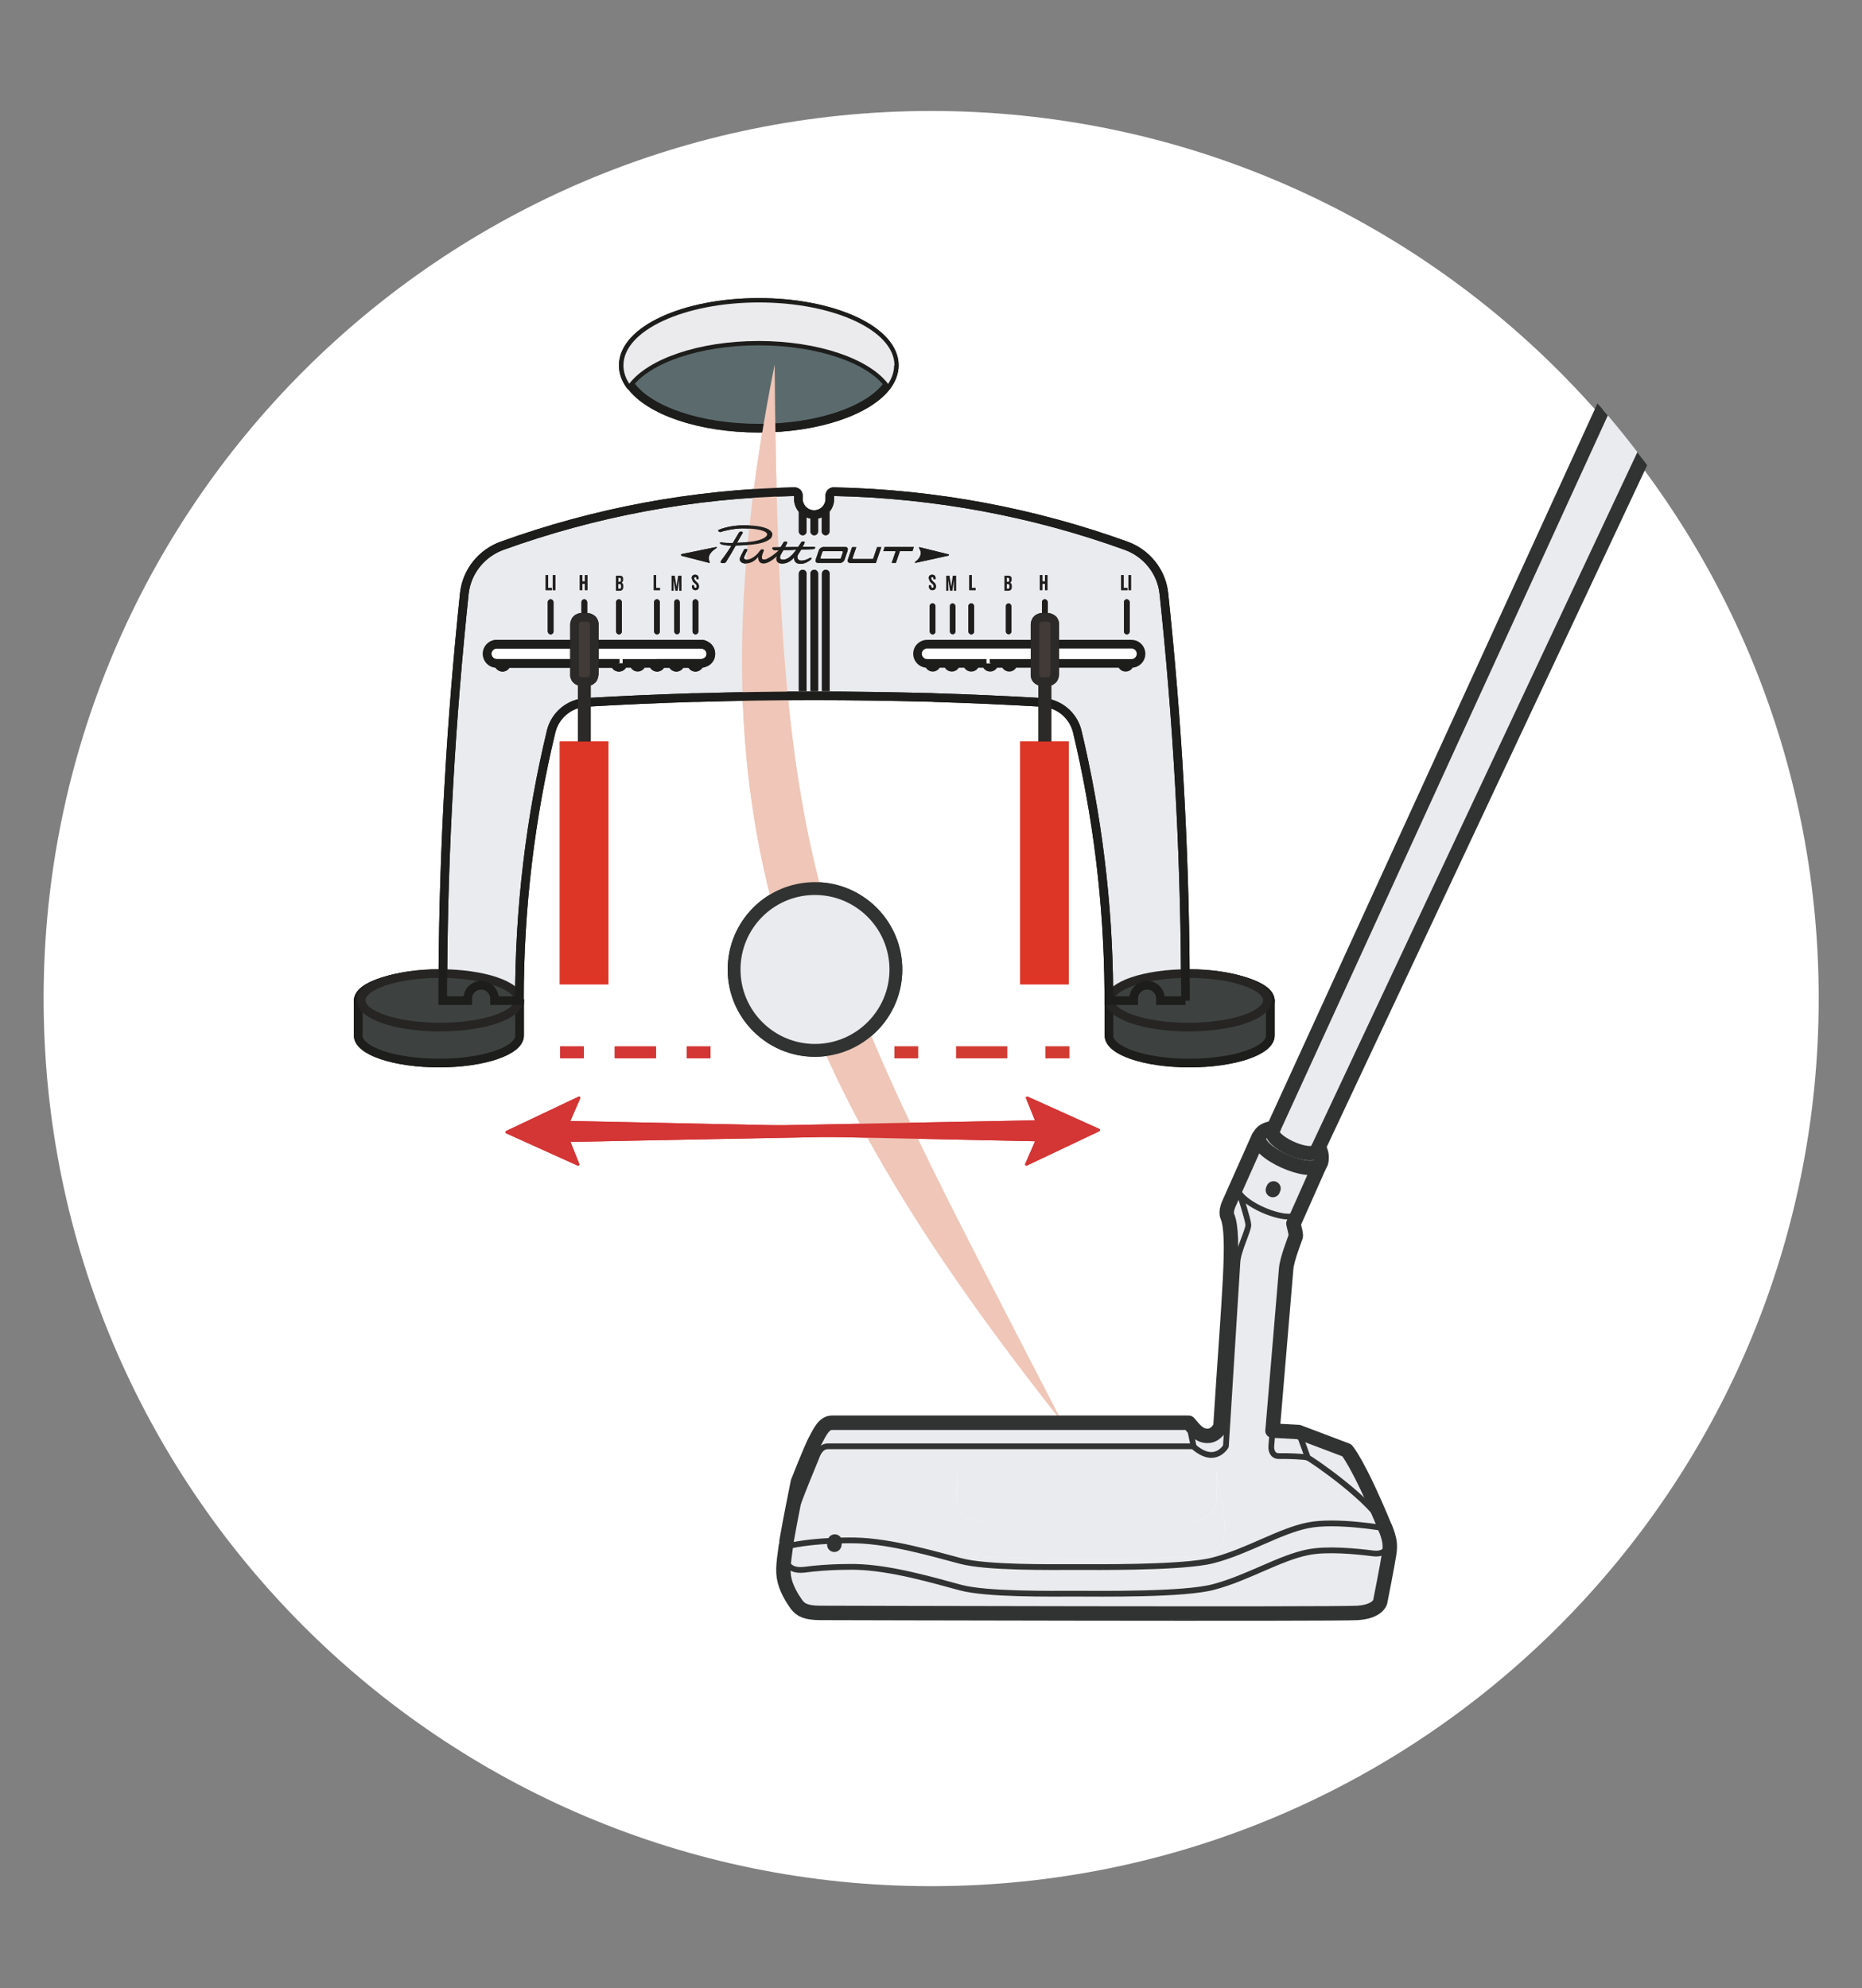
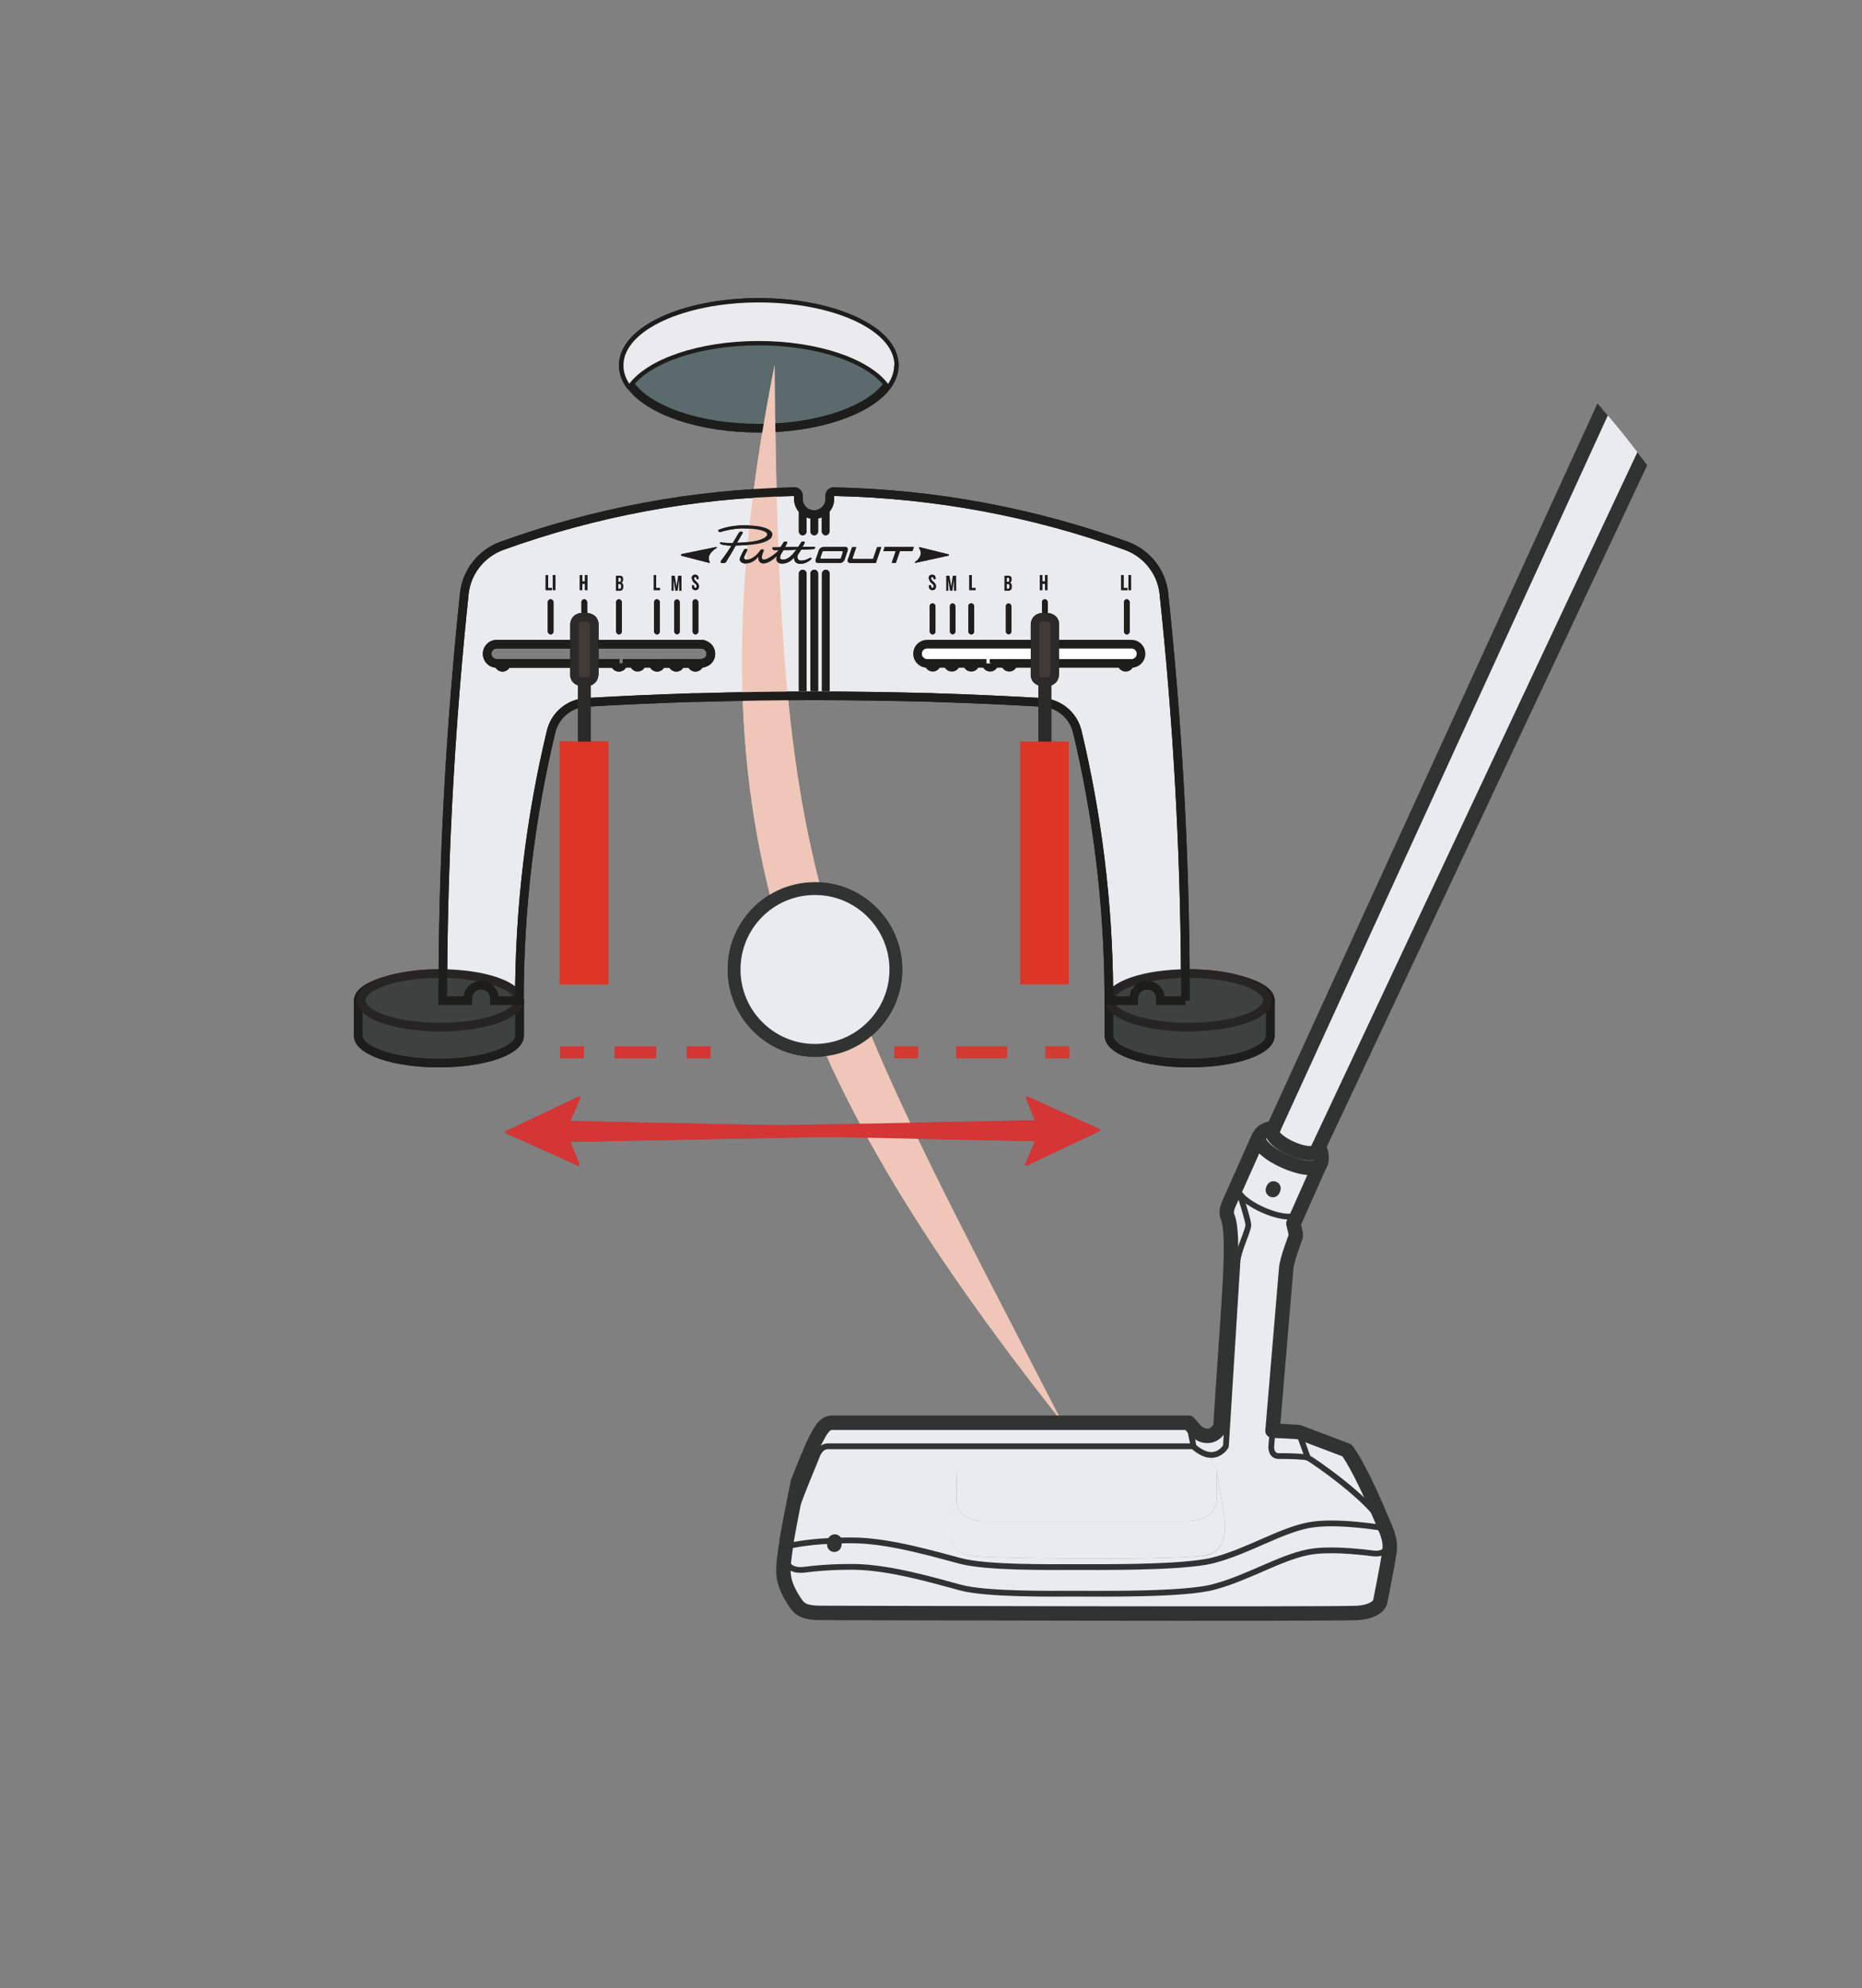
<svg xmlns="http://www.w3.org/2000/svg" viewBox="0 0 116.12 123.97" data-name="Layer 1" id="a">
  <rect x="0" y="0" width="116.12" height="123.97" fill="#808080" stroke="none" />
  <defs>
    <clipPath id="n">
      <path fill="none" d="M113.4,61.7c0,30.57-24.78,55.35-55.35,55.35-30.57,0-55.35-24.78-55.35-55.35S27.49,6.35,58.05,6.35c30.57,0,55.35,24.78,55.35,55.35" />
    </clipPath>
  </defs>
-   <path fill="#fff" d="M113.42,62.27c0,30.57-24.78,55.35-55.35,55.35-30.57,0-55.35-24.78-55.35-55.35S27.5,6.92,58.07,6.92c30.57,0,55.35,24.78,55.35,55.35" />
  <path fill="none" d="M113.42,62.27c0,30.57-24.78,55.35-55.35,55.35-30.57,0-55.35-24.78-55.35-55.35S27.5,6.92,58.07,6.92c30.57,0,55.35,24.78,55.35,55.35Z" />
  <path fill="#5b6b6d" d="M55.3,24.05c-1.14,1.54-4.28,2.65-7.99,2.65-3.71,0-6.86-1.11-7.99-2.66,1.14-1.54,4.29-2.65,7.99-2.65,3.71,0,6.85,1.11,7.99,2.65" />
  <path stroke-width=".54" stroke-linejoin="round" stroke-linecap="round" stroke="#1d1d1b" fill="none" d="M39.32,24.05c-.3-.4-.45-.82-.45-1.27,0-2.17,3.78-3.92,8.45-3.92,4.67,0,8.45,1.75,8.45,3.92,0,.44-.16.87-.45,1.27-1.14,1.54-4.28,2.65-7.99,2.65-3.71,0-6.86-1.11-7.99-2.66Z" />
  <path fill="#efc6b7" d="M66.21,88.64c-17.46-22.1-23.53-37.75-17.9-65.91.24,33.52,2.9,36.79,17.9,65.91h0Z" />
  <ellipse fill="#303331" ry="1.67" rx="4.92" cy="62.38" cx="27.44" />
-   <path stroke-width=".54" stroke-linejoin="round" stroke-linecap="round" stroke="#1d1d1b" fill="none" d="M32.4,62.39c0,.91-2.25,1.64-5.02,1.64s-5.04-.73-5.04-1.64,2.26-1.63,5.04-1.63" />
  <path fill="#3d4240" d="M22.51,64.65c0,.92,2.2,1.67,4.92,1.67,2.72,0,4.92-.75,4.92-1.67,0-1.85-.17-3.94-4.92-3.94-5.12,0-4.92,1.67-4.92,3.94Z" />
  <path stroke-width=".54" stroke-linejoin="round" stroke-linecap="round" stroke="#1d1d1b" fill="none" d="M22.34,62.39v2.19c0,.95,2.26,1.71,5.04,1.71s5.02-.76,5.02-1.71v-2.19" />
  <ellipse stroke-width=".54" stroke-miterlimit="10" stroke="#262524" fill="#3d4240" ry="1.67" rx="4.92" cy="62.38" cx="27.44" />
  <ellipse fill="#303331" ry="1.67" rx="4.92" cy="62.38" cx="74.12" />
  <path stroke-width=".54" stroke-linejoin="round" stroke-linecap="round" stroke="#1d1d1b" fill="none" d="M69.16,62.39c0,.91,2.25,1.64,5.02,1.64,2.78,0,5.04-.73,5.04-1.64,0-.9-2.26-1.63-5.04-1.63" />
  <polyline stroke-width=".54" stroke-linejoin="round" stroke-linecap="round" stroke="#1d1d1b" fill="none" points="73.88 62.58 73.95 62.58 74.06 62.98 69.28 62.98" />
  <path fill="#3d4240" d="M79.04,64.65c0,.92-2.2,1.67-4.92,1.67-2.72,0-4.92-.75-4.92-1.67,0-1.85.17-3.94,4.92-3.94,5.12,0,4.92,1.67,4.92,3.94Z" />
  <path stroke-width=".54" stroke-linejoin="round" stroke-linecap="round" stroke="#1d1d1b" fill="none" d="M79.22,62.39v2.19c0,.95-2.26,1.71-5.04,1.71-2.78,0-5.02-.76-5.02-1.71v-2.19" />
  <ellipse stroke-width=".54" stroke-miterlimit="10" stroke="#262524" fill="#3d4240" ry="1.67" rx="4.92" cy="62.38" cx="74.12" />
  <path stroke-width=".54" stroke-miterlimit="10" stroke="#1d1d1b" fill="#eaebee" d="M73.93,62.4c0-.55,0-1.09-.01-1.64,0-.02,0-.04,0-.05-.05-8.01-.51-15.93-1.34-23.73-.16-1.37-1.1-2.5-2.36-2.95-5.7-2.06-11.84-3.24-18.23-3.37-.13,0-.24.1-.24.24v.21c0,.54-.44.98-.98.98s-.98-.44-.98-.98v-.21c0-.13-.11-.24-.24-.24-6.39.13-12.52,1.31-18.23,3.37-1.26.45-2.2,1.58-2.36,2.95-.82,7.8-1.29,15.72-1.34,23.73h0c-.01.56-.01,1.12-.01,1.69h1.56s0-.12,0-.12c0-.46.37-.84.83-.84s.84.38.84.84v.12s1.55,0,1.55,0c0-5.8.69-11.44,1.99-16.83.26-.98,1.12-1.71,2.17-1.77,2.22-.13,4.45-.23,6.69-.3.09,0,.18,0,.26,0,2.42-.07,4.84-.11,7.27-.11,2.41,0,4.81.04,7.21.1.09,0,.18,0,.26.01,2.26.07,4.51.17,6.76.3,1.04.06,1.91.79,2.17,1.77,1.25,5.22,1.94,10.68,1.98,16.28,0,.18,0,.37,0,.55h1.55s0-.12,0-.12c0-.46.37-.84.84-.84s.83.38.83.84v.12s1.56,0,1.56,0ZM38.84,41.37c0,.13-.1.24-.24.24s-.24-.11-.24-.24h-1.67c0,.13-.11.24-.24.24s-.24-.11-.24-.24h-4.63c0,.13-.11.24-.24.24s-.24-.11-.24-.24h-.12c-.33,0-.6-.27-.6-.6,0-.33.27-.6.6-.6h12.75c.09,0,.18.02.26.07.2.09.34.29.34.53s-.13.44-.34.53c-.08.04-.17.07-.26.07h-.12c0,.13-.11.24-.24.24s-.24-.11-.24-.24h-.71c0,.13-.11.24-.24.24s-.24-.11-.24-.24h-.72c0,.13-.11.24-.24.24s-.24-.11-.24-.24" />
  <path fill="#1f1e1d" d="M50.54,33.14c0,.13.11.24.24.24s.24-.11.24-.24h0v-.91s-.11.02-.24.02h0c-.13,0-.24-.02-.24-.02,0,0,0,.91,0,.91Z" />
  <path fill="#1f1e1d" d="M51.73,33.14c0,.13-.11.24-.24.24s-.24-.11-.24-.24h0s0-.98,0-.98c0,0,.11-.03.25-.15h0c.14-.12.23-.26.23-.26v1.39h0Z" />
  <path fill="#1f1e1d" d="M49.82,33.14c0,.13.11.24.24.24s.24-.11.24-.24h0s0-.98,0-.98c0,0-.11-.03-.25-.15h0c-.14-.12-.23-.26-.23-.26v1.39s0,0,0,0Z" />
  <path fill="#1f1e1d" d="M49.82,43.1v-7.33h0c0-.13.11-.24.24-.24s.24.11.24.24h0v7.32h-.48Z" />
  <path fill="#1f1e1d" d="M50.54,43.1v-7.33h0c0-.13.11-.24.24-.24s.24.11.24.24h0v7.32h-.48Z" />
  <path fill="#1f1e1d" d="M51.26,43.1v-7.33h0c0-.13.11-.24.24-.24s.24.11.24.24h0v7.32h-.48Z" />
  <g>
    <g>
      <path fill="#1f1e1d" d="M52.86,34.17s-.04-.03-.06-.04c-.02-.01-.05-.02-.07-.02h-1.37s-.05,0-.09.02c-.03,0-.06.02-.09.04-.02.02-.05.04-.07.07-.02.03-.04.06-.05.1l-.18.53s-.02.07-.02.1c0,.03.01.06.02.07.02.02.04.04.06.05.02,0,.05.01.08.01h1.36s.05,0,.09-.01c.03-.01.06-.02.09-.05.02-.02.05-.04.07-.07.02-.02.04-.06.05-.1l.18-.53s.01-.07.01-.1c0-.02-.01-.05-.02-.07ZM52.57,34.43l-.12.35s-.01.04-.03.05c-.01.01-.02.01-.04.01h-1.2s-.02,0-.02-.01c0-.01,0-.03,0-.05l.12-.35s.01-.03.02-.04.02-.02.04-.02h1.19s.02,0,.03.02,0,.02,0,.04Z" />
      <path fill="#1f1e1d" d="M54.45,34.85l.25-.73h.26l-.34.99h-1.59s-.05,0-.08-.02c-.02-.01-.04-.03-.06-.04-.01-.02-.02-.04-.03-.07,0-.03,0-.06.02-.1l.26-.76h.26l-.23.67s0,.03,0,.05c0,.01.01.02.02.02h1.24Z" />
      <polygon fill="#1f1e1d" points="55.17 34.11 56.99 34.11 56.9 34.37 56.12 34.37 55.87 35.1 55.61 35.1 55.86 34.37 55.09 34.37 55.17 34.11" />
    </g>
    <g>
      <path fill="#1f1e1d" d="M48.11,33.5c.05-.08.07-.16.05-.24-.07-.24-.54-.5-1.67-.5-.06,0-.12,0-.19,0-.51.01-1.01.1-1.43.26-.03.01-.08.03-.08.06,0,0,0,.03.02.05,0,0,.02.02.04.03.02,0,.03.02.06.02.02,0,.04,0,.07-.02.15-.05.74-.2,1.31-.21,1.02,0,1.51.17,1.55.35,0,.03,0,.07-.03.11-.11.16-.47.3-.91.36-.44.06-.81.08-.94.08.11-.2.33-.57.35-.6.02-.03.01-.06,0-.07-.01-.02-.04-.03-.07-.03-.04,0-.04,0-.06,0h0s-.07.02-.1.07c-.05.09-.26.44-.35.59-.01.02-.02.03-.03.05-.04,0-.09,0-.15,0-.09,0-.4,0-.59-.04h0s-.02,0-.03,0c-.02,0-.02,0-.03.01,0,0,0,.01,0,.03,0,.02,0,.03.02.04.02.02.05.04.08.05.2.06.51.08.62.08-.21.32-.34.53-.64.92-.01.02-.05.08-.03.12,0,.02.02.03.06.04.04,0,.07,0,.1,0,.01,0,.03,0,.04,0,.08,0,.13-.06.16-.12.08-.14.16-.27.22-.36.09-.16.15-.26.21-.36.04-.07.12-.21.14-.25h0c.19,0,.76-.03,1.03-.06.87-.09,1.14-.35,1.22-.46Z" />
      <path fill="#1f1e1d" d="M50.82,34.11s-.03-.01-.05-.01h-.72s.06-.11.09-.16h0c.03-.06.05-.11.04-.14,0-.01-.01-.02-.04-.03-.03,0-.05,0-.09,0-.05,0-.07.02-.09.05h0s-.04.08-.07.12c-.04.06-.09.13-.12.17h-.21c-.2,0-.48.01-.61.01.03-.04.07-.12.13-.24h0s.02-.05.01-.07-.04-.03-.07-.04h-.07s-.07.02-.09.06c-.09.15-.1.17-.18.29h-.42c-.05,0-.09.01-.1.04,0,0-.01.02,0,.05.01.02.03.05.05.07.02.02.05.04.12.04h.23c-.19.18-.49.43-.79.55-.02,0-.07.02-.12.02-.05,0-.09-.01-.12-.05-.03-.05-.04-.17.09-.46.01-.03.03-.06.01-.09,0-.02-.02-.02-.05-.03s-.04,0-.08,0c-.04,0-.06.02-.1.07-.34.49-.72.57-.84.57-.14,0-.19-.09-.14-.2.05-.13.15-.31.18-.38.02-.04.01-.06,0-.07,0-.01-.02-.02-.06-.02,0,0-.04,0-.06,0-.03,0-.06.02-.08.05-.11.2-.15.28-.22.43-.14.28.08.42.3.43.4,0,.63-.21.81-.41-.02.16.04.41.32.41.33,0,.69-.32.83-.45-.02.07-.15.49.41.45.31-.02.55-.23.68-.38-.01.07-.03.4.4.4.3,0,.57-.2.64-.27.03-.04.04-.06.04-.08,0-.01-.02-.02-.03-.03,0,0-.02,0-.03,0-.03,0-.06.02-.07.02-.16.11-.4.17-.52.16-.1,0-.18-.05-.21-.12-.04-.08-.04-.16.04-.29.09-.14.14-.21.16-.25,0,0,.01-.01.01-.02.36-.01.73-.04.77-.04.04,0,.07-.02.08-.04.01-.01.02-.02.02-.04,0-.02,0-.03,0-.04ZM49.4,34.59h0c-.09.11-.32.31-.56.31-.04,0-.08,0-.12-.02s-.06-.03-.07-.06c-.02-.06,0-.18.09-.32.04-.07.1-.16.12-.2.07,0,.18,0,.31,0,.13,0,.31-.01.49-.02-.06.08-.2.26-.26.32Z" />
    </g>
    <path fill="#1f1e1d" d="M59.14,34.55s.04.03.04.05c0,.03-.02.05-.04.05l-2.05.45s0,0,0,0c0,0,0,0,0,0-.02,0-.03-.02-.03-.03,0,0,0-.02,0-.02,0,0,0,0,0,0h0c.22-.16.53-.48.25-.88,0,0,0,0,0,0,0,0,0-.01,0-.02,0-.02.02-.03.03-.03,0,0,0,0,0,0,0,0,0,0,0,0l1.78.44Z" />
    <path fill="#1f1e1d" d="M44.22,35.1l-1.71-.44s-.04-.03-.04-.05c0-.03.02-.05.05-.06l2.15-.44s0,0,0,0c.02,0,.03.02.03.03s0,.02-.01.03c-.25.15-.64.47-.43.88,0,0,0,.01,0,.02,0,.02-.02.03-.03.03,0,0,0,0-.01,0Z" />
  </g>
  <path fill="#1f1e1d" d="M43.13,36.08c0-.08.02-.13.06-.18.04-.04.09-.06.16-.06s.13.02.16.06c.04.04.06.1.06.18v.03h-.14v-.04c0-.06-.03-.09-.07-.09s-.07.03-.07.09c0,.03,0,.05.02.07.01.02.03.04.04.06.02.02.04.04.06.06.02.02.04.04.06.06.02.02.04.04.06.06.02.02.03.05.04.08.01.03.02.07.02.1,0,.08-.02.13-.06.18-.04.04-.09.06-.16.06s-.13-.02-.16-.06-.06-.1-.06-.18v-.06h.14v.07c0,.06.03.09.08.09s.08-.03.08-.09c0-.04,0-.07-.03-.1-.02-.03-.04-.06-.07-.08-.03-.02-.06-.05-.09-.08-.03-.03-.05-.06-.07-.1-.02-.04-.03-.09-.03-.14Z" />
  <path fill="#1f1e1d" d="M40.77,36.8v-.94h.15v.81s.24,0,.24,0v.13h-.39Z" />
  <path fill="#1f1e1d" d="M36.31,36.4v.4h-.15v-.94h.15v.4s.17,0,.17,0v-.4h.15v.94h-.15v-.4s-.17,0-.17,0Z" />
  <g>
    <path fill="#1f1e1d" d="M34.03,36.8v-.94h.15v.81s.24,0,.24,0v.13h-.39Z" />
    <path fill="#1f1e1d" d="M34.48,36.8v-.94h.15v.94h-.15Z" />
  </g>
  <path fill="#1f1e1d" d="M57.91,36.08c0-.08.02-.13.06-.18.04-.04.09-.06.16-.06s.13.02.16.06c.04.04.06.1.06.18v.03h-.14v-.04c0-.06-.03-.09-.07-.09s-.07.03-.07.09c0,.03,0,.05.02.07.01.02.03.04.04.06.02.02.04.04.06.06.02.02.04.04.06.06.02.02.04.04.06.06.02.02.03.05.04.08.01.03.02.07.02.1,0,.08-.02.13-.06.18-.04.04-.09.06-.16.06s-.13-.02-.16-.06-.06-.1-.06-.18v-.06h.14v.07c0,.06.03.09.08.09s.08-.03.08-.09c0-.04,0-.07-.03-.1-.02-.03-.04-.06-.07-.08-.03-.02-.06-.05-.09-.08-.03-.03-.05-.06-.07-.1-.02-.04-.03-.09-.03-.14Z" />
  <path fill="#1f1e1d" d="M60.45,36.8v-.94h.15v.81s.24,0,.24,0v.13h-.39Z" />
  <path fill="#1f1e1d" d="M65,36.4v.4h-.15v-.94h.15v.4s.17,0,.17,0v-.4h.15v.94h-.15v-.4s-.17,0-.17,0Z" />
  <g>
    <path fill="#1f1e1d" d="M69.92,36.8v-.94h.15v.81s.24,0,.24,0v.13h-.39Z" />
    <path fill="#1f1e1d" d="M70.38,36.8v-.94h.15v.94h-.15Z" />
  </g>
  <rect fill="#1f1e1d" ry=".18" rx=".18" height="2.19" width=".36" y="37.37" x="43.19" />
  <rect fill="#1f1e1d" ry=".18" rx=".18" height="2.19" width=".36" y="37.37" x="38.42" />
  <rect fill="#1f1e1d" ry=".18" rx=".18" height="2.19" width=".36" y="37.37" x="36.26" />
  <rect fill="#1f1e1d" ry=".18" rx=".18" height="2.19" width=".36" y="37.37" x="34.16" />
  <rect fill="#1f1e1d" ry=".18" rx=".18" height="2.19" width=".36" y="37.37" x="70.09" />
  <rect fill="#1f1e1d" ry=".18" rx=".18" height="2.19" width=".36" y="37.37" x="64.98" />
  <rect fill="#1f1e1d" ry=".18" rx=".18" height="2.19" width=".36" y="37.37" x="40.79" />
  <rect fill="#1f1e1d" transform="translate(116.33 77.18) rotate(180)" ry=".18" rx=".18" height="1.94" width=".36" y="37.62" x="57.99" />
  <rect fill="#1f1e1d" transform="translate(121.13 77.18) rotate(180)" ry=".18" rx=".18" height="1.94" width=".36" y="37.62" x="60.38" />
  <rect stroke-width=".54" stroke-miterlimit="10" stroke="#2b2a28" fill="#423a36" height="4.75" width=".26" y="41.99" x="36.31" />
  <g>
    <g data-name="SPLINE" id="b">
      <path stroke-width=".54" stroke-miterlimit="10" stroke="#2b2a28" fill="#423a36" d="M36.44,47.63s.02,0,.03,0,.02,0,.03-.02c0,0,.02-.02.02-.03,0-.01.01-.02.02-.04s0-.03,0-.04,0-.03,0-.04-.01-.03-.02-.04c0,0-.01-.02-.02-.03,0,0-.02-.01-.03-.02s-.02,0-.03,0c-.01,0-.02,0-.03,0s-.02,0-.03.02c0,0-.02.02-.02.03,0,.01-.01.02-.02.04s0,.03,0,.04,0,.03,0,.04.01.03.02.04c0,0,.01.02.02.03,0,0,.02.01.03.02s.02,0,.03,0Z" />
    </g>
    <g data-name="SPLINE" id="c">
      <path stroke-width=".54" stroke-miterlimit="10" stroke="#2b2a28" fill="#423a36" d="M36.68,47.5s0,.07-.02.1-.03.06-.05.08-.05.04-.08.05-.06.02-.1.02-.07,0-.1-.02-.06-.03-.08-.05-.04-.05-.05-.08-.02-.06-.02-.1,0-.07.02-.1.03-.06.05-.08.05-.04.08-.05.06-.02.1-.02.07,0,.1.02.06.03.08.05.04.05.05.08.02.06.02.1Z" />
    </g>
    <g data-name="LINE" id="d">
      <path stroke-width=".54" stroke-miterlimit="10" stroke="#2b2a28" fill="#423a36" d="M36.58,42.5h.02s.04,0,.05,0c.02,0,.04,0,.05,0,.03,0,.06-.02.09-.03.02,0,.05-.02.07-.04s.05-.03.07-.05c.02-.03.05-.07.07-.1.02-.04.03-.09.04-.13,0-.04.01-.07.02-.12v-.71s0-1.06,0-1.06v-1.29s0-.04,0-.06c0-.02,0-.04-.01-.05,0-.03-.01-.06-.02-.09s-.02-.05-.04-.08c-.01-.02-.03-.04-.05-.06-.03-.03-.07-.05-.1-.07s-.09-.04-.13-.05c-.03,0-.05-.01-.09-.01h-.02s-.1,0-.15,0h-.08s-.04,0-.07,0c-.01,0-.02,0-.03,0h-.03s-.04,0-.05,0c-.04.01-.07.02-.09.03-.03.01-.05.02-.08.04-.02.02-.04.04-.06.05-.03.02-.05.06-.07.1-.02.04-.04.09-.05.13,0,.04-.01.07-.01.11,0,.05,0,.1,0,.15v1.08s0,1.2,0,1.2v.58s0,.04,0,.07c0,.02,0,.04,0,.06,0,.02,0,.04,0,.05,0,.03.02.06.03.09,0,.03.02.05.04.08.02.02.03.04.05.06.03.03.07.05.1.07.04.02.09.04.13.05.04,0,.08.01.12.01h.02s.09,0,.13,0h.08s.04,0,.05,0" />
    </g>
  </g>
  <rect stroke-width=".54" stroke-miterlimit="10" stroke="#2b2a28" fill="#423a36" height="4.75" width=".26" y="41.99" x="65.03" />
  <g>
    <g data-name="SPLINE" id="e">
      <path stroke-width=".54" stroke-miterlimit="10" stroke="#2b2a28" fill="#423a36" d="M65.16,47.63s.02,0,.03,0,.02,0,.03-.02c0,0,.02-.02.02-.03,0-.01.01-.02.02-.04s0-.03,0-.04,0-.03,0-.04-.01-.03-.02-.04c0,0-.01-.02-.02-.03,0,0-.02-.01-.03-.02s-.02,0-.03,0c-.01,0-.02,0-.03,0s-.02,0-.03.02c0,0-.02.02-.02.03,0,.01-.01.02-.02.04s0,.03,0,.04,0,.03,0,.04.01.03.02.04c0,0,.01.02.02.03,0,0,.02.01.03.02s.02,0,.03,0Z" />
    </g>
    <g data-name="SPLINE" id="f">
      <path stroke-width=".54" stroke-miterlimit="10" stroke="#2b2a28" fill="#423a36" d="M65.4,47.5s0,.07-.02.1-.03.06-.05.08-.05.04-.08.05-.06.02-.1.02-.07,0-.1-.02-.06-.03-.08-.05-.04-.05-.05-.08-.02-.06-.02-.1,0-.07.02-.1.03-.06.05-.08.05-.04.08-.05.06-.02.1-.02.07,0,.1.02.06.03.08.05.04.05.05.08.02.06.02.1Z" />
    </g>
    <g data-name="LINE" id="g">
      <path stroke-width=".54" stroke-miterlimit="10" stroke="#2b2a28" fill="#423a36" d="M65.3,42.5h.02s.04,0,.05,0c.02,0,.04,0,.05,0,.03,0,.06-.02.09-.03.02,0,.05-.02.07-.04s.05-.03.07-.05c.02-.03.05-.07.07-.1.02-.04.03-.09.04-.13,0-.04.01-.07.02-.12v-.71s0-1.06,0-1.06v-1.29s0-.04,0-.06c0-.02,0-.04-.01-.05,0-.03-.01-.06-.02-.09s-.02-.05-.04-.08c-.01-.02-.03-.04-.05-.06-.03-.03-.07-.05-.1-.07s-.09-.04-.13-.05c-.03,0-.05-.01-.09-.01h-.02s-.1,0-.15,0h-.08s-.04,0-.07,0c-.01,0-.02,0-.03,0h-.03s-.04,0-.05,0c-.04.01-.07.02-.09.03-.03.01-.05.02-.08.04-.02.02-.04.04-.06.05-.03.02-.05.06-.07.1-.02.04-.04.09-.05.13,0,.04-.01.07-.01.11,0,.05,0,.1,0,.15v1.08s0,1.2,0,1.2v.58s0,.04,0,.07c0,.02,0,.04,0,.06,0,.02,0,.04,0,.05,0,.03.02.06.03.09,0,.03.02.05.04.08.02.02.03.04.05.06.03.03.07.05.1.07.04.02.09.04.13.05.04,0,.08.01.12.01h.02s.09,0,.13,0h.08s.04,0,.05,0" />
    </g>
  </g>
  <g>
    <line stroke-width=".74" stroke-miterlimit="10" stroke="#d43535" fill="none" y2="65.62" x2="42.83" y1="65.62" x1="44.31" />
    <line stroke-width=".74" stroke-miterlimit="10" stroke-dasharray="2.57 1.93" stroke="#d43535" fill="none" y2="65.62" x2="37.37" y1="65.62" x1="40.91" />
    <line stroke-width=".74" stroke-miterlimit="10" stroke="#d43535" fill="none" y2="65.62" x2="34.93" y1="65.62" x1="36.41" />
  </g>
  <g>
    <line stroke-width=".74" stroke-miterlimit="10" stroke="#d23b32" fill="none" y2="65.62" x2="65.2" y1="65.62" x1="66.68" />
    <line stroke-width=".74" stroke-miterlimit="10" stroke-dasharray="3.18 2.38" stroke="#d23b32" fill="none" y2="65.62" x2="58.45" y1="65.62" x1="62.81" />
    <line stroke-width=".74" stroke-miterlimit="10" stroke="#d23b32" fill="none" y2="65.62" x2="55.78" y1="65.62" x1="57.25" />
  </g>
  <g>
    <path fill="#ebebee" d="M55.76,22.78c0,.44-.16.87-.45,1.27-1.14-1.54-4.28-2.65-7.99-2.65-3.7,0-6.85,1.11-7.99,2.65-.3-.4-.45-.82-.45-1.27,0-2.17,3.78-3.92,8.45-3.92,4.67,0,8.45,1.75,8.45,3.92" />
    <path stroke-width=".27" stroke-linejoin="round" stroke-linecap="round" stroke="#1d1d1b" fill="none" d="M39.32,24.05h0c1.14-1.54,4.29-2.65,7.99-2.65,3.71,0,6.85,1.11,7.99,2.65" />
  </g>
  <rect fill="#dd3526" height="15.14" width="3.03" y="46.24" x="34.91" />
-   <rect fill="#dd3526" height="15.14" width="3.03" y="46.24" x="63.62" />
  <path stroke-width=".8" stroke-miterlimit="10" stroke="#303331" fill="#eaebee" d="M45.78,60.46c0,2.78,2.26,5.04,5.04,5.04s5.05-2.26,5.05-5.04-2.26-5.05-5.05-5.05-5.04,2.26-5.04,5.05Z" />
  <g>
    <polygon stroke-width=".16" stroke-linejoin="round" stroke-linecap="round" stroke="#d43535" fill="#d43535" points="64.67 71.09 64.01 72.61 68.52 70.47 64.06 68.46 64.66 69.94 39.42 70.43 39.42 70.56 64.67 71.09" />
    <polygon stroke-width=".16" stroke-linejoin="round" stroke-linecap="round" stroke="#d43535" fill="#d43535" points="35.45 69.98 36.11 68.46 31.6 70.6 36.05 72.61 35.46 71.13 60.7 70.64 60.7 70.51 35.45 69.98" />
  </g>
  <path fill="#5b6b6d" d="M55.3,24.05c-1.14,1.54-4.28,2.65-7.99,2.65-3.71,0-6.86-1.11-7.99-2.66,1.14-1.54,4.29-2.65,7.99-2.65,3.71,0,6.85,1.11,7.99,2.65" />
  <path stroke-width=".54" stroke-linejoin="round" stroke-linecap="round" stroke="#1d1d1b" fill="none" d="M39.32,24.05c-.3-.4-.45-.82-.45-1.27,0-2.17,3.78-3.92,8.45-3.92,4.67,0,8.45,1.75,8.45,3.92,0,.44-.16.87-.45,1.27-1.14,1.54-4.28,2.65-7.99,2.65-3.71,0-6.86-1.11-7.99-2.66Z" />
  <path fill="#efc6b7" d="M66.21,88.64c-17.46-22.1-23.53-37.75-17.9-65.91.24,33.52,2.9,36.79,17.9,65.91h0Z" />
  <ellipse fill="#303331" ry="1.67" rx="4.92" cy="62.38" cx="27.44" />
  <path stroke-width=".54" stroke-linejoin="round" stroke-linecap="round" stroke="#1d1d1b" fill="none" d="M32.4,62.39c0,.91-2.25,1.64-5.02,1.64s-5.04-.73-5.04-1.64,2.26-1.63,5.04-1.63" />
  <path fill="#3d4240" d="M22.51,64.65c0,.92,2.2,1.67,4.92,1.67,2.72,0,4.92-.75,4.92-1.67,0-1.85-.17-3.94-4.92-3.94-5.12,0-4.92,1.67-4.92,3.94Z" />
  <path stroke-width=".54" stroke-linejoin="round" stroke-linecap="round" stroke="#1d1d1b" fill="none" d="M22.34,62.39v2.19c0,.95,2.26,1.71,5.04,1.71s5.02-.76,5.02-1.71v-2.19" />
  <ellipse stroke-width=".54" stroke-miterlimit="10" stroke="#262524" fill="#3d4240" ry="1.67" rx="4.92" cy="62.38" cx="27.44" />
-   <ellipse fill="#303331" ry="1.67" rx="4.92" cy="62.38" cx="74.12" />
  <path stroke-width=".54" stroke-linejoin="round" stroke-linecap="round" stroke="#1d1d1b" fill="none" d="M69.16,62.39c0,.91,2.25,1.64,5.02,1.64,2.78,0,5.04-.73,5.04-1.64,0-.9-2.26-1.63-5.04-1.63" />
  <polyline stroke-width=".54" stroke-linejoin="round" stroke-linecap="round" stroke="#1d1d1b" fill="none" points="73.88 62.58 73.95 62.58 74.06 62.98 69.28 62.98" />
  <path fill="#3d4240" d="M79.04,64.65c0,.92-2.2,1.67-4.92,1.67-2.72,0-4.92-.75-4.92-1.67,0-1.85.17-3.94,4.92-3.94,5.12,0,4.92,1.67,4.92,3.94Z" />
  <path stroke-width=".54" stroke-linejoin="round" stroke-linecap="round" stroke="#1d1d1b" fill="none" d="M79.22,62.39v2.19c0,.95-2.26,1.71-5.04,1.71-2.78,0-5.02-.76-5.02-1.71v-2.19" />
  <ellipse stroke-width=".54" stroke-miterlimit="10" stroke="#262524" fill="#3d4240" ry="1.67" rx="4.92" cy="62.38" cx="74.12" />
  <path stroke-width=".54" stroke-miterlimit="10" stroke="#1d1d1b" fill="none" d="M73.93,62.4c0-.55,0-1.09-.01-1.64,0-.02,0-.04,0-.05-.05-8.01-.51-15.93-1.34-23.73-.16-1.37-1.1-2.5-2.36-2.95-5.7-2.06-11.84-3.24-18.23-3.37-.13,0-.24.1-.24.24v.21c0,.54-.44.98-.98.98s-.98-.44-.98-.98v-.21c0-.13-.11-.24-.24-.24-6.39.13-12.52,1.31-18.23,3.37-1.26.45-2.2,1.58-2.36,2.95-.82,7.8-1.29,15.72-1.34,23.73h0c-.01.56-.01,1.12-.01,1.69h1.56s0-.12,0-.12c0-.46.37-.84.83-.84s.84.38.84.84v.12s1.55,0,1.55,0c0-5.8.69-11.44,1.99-16.83.26-.98,1.12-1.71,2.17-1.77,2.22-.13,4.45-.23,6.69-.3.09,0,.18,0,.26,0,2.42-.07,4.84-.11,7.27-.11,2.41,0,4.81.04,7.21.1.09,0,.18,0,.26.01,2.26.07,4.51.17,6.76.3,1.04.06,1.91.79,2.17,1.77,1.25,5.22,1.94,10.68,1.98,16.28,0,.18,0,.37,0,.55h1.55s0-.12,0-.12c0-.46.37-.84.84-.84s.83.38.83.84v.12s1.56,0,1.56,0ZM38.84,41.37c0,.13-.1.24-.24.24s-.24-.11-.24-.24h-1.67c0,.13-.11.24-.24.24s-.24-.11-.24-.24h-4.63c0,.13-.11.24-.24.24s-.24-.11-.24-.24h-.12c-.33,0-.6-.27-.6-.6,0-.33.27-.6.6-.6h12.75c.09,0,.18.02.26.07.2.09.34.29.34.53s-.13.44-.34.53c-.08.04-.17.07-.26.07h-.12c0,.13-.11.24-.24.24s-.24-.11-.24-.24h-.71c0,.13-.11.24-.24.24s-.24-.11-.24-.24h-.72c0,.13-.11.24-.24.24s-.24-.11-.24-.24h-.73c0,.13-.11.24-.24.24s-.24-.11-.24-.24h-.7Z" />
  <path fill="#1f1e1d" d="M50.54,33.14c0,.13.11.24.24.24s.24-.11.24-.24h0v-.91s-.11.02-.24.02h0c-.13,0-.24-.02-.24-.02,0,0,0,.91,0,.91Z" />
  <path fill="#1f1e1d" d="M51.73,33.14c0,.13-.11.24-.24.24s-.24-.11-.24-.24h0s0-.98,0-.98c0,0,.11-.03.25-.15h0c.14-.12.23-.26.23-.26v1.39h0Z" />
  <path fill="#1f1e1d" d="M49.82,33.14c0,.13.11.24.24.24s.24-.11.24-.24h0s0-.98,0-.98c0,0-.11-.03-.25-.15h0c-.14-.12-.23-.26-.23-.26v1.39s0,0,0,0Z" />
  <path fill="#1f1e1d" d="M49.82,43.1v-7.33h0c0-.13.11-.24.24-.24s.24.11.24.24h0v7.32h-.48Z" />
  <path fill="#1f1e1d" d="M50.54,43.1v-7.33h0c0-.13.11-.24.24-.24s.24.11.24.24h0v7.32h-.48Z" />
  <path fill="#1f1e1d" d="M51.26,43.1v-7.33h0c0-.13.11-.24.24-.24s.24.11.24.24h0v7.32h-.48Z" />
  <g>
    <g>
      <path fill="#1f1e1d" d="M52.86,34.17s-.04-.03-.06-.04c-.02-.01-.05-.02-.07-.02h-1.37s-.05,0-.09.02c-.03,0-.06.02-.09.04-.02.02-.05.04-.07.07-.02.03-.04.06-.05.1l-.18.53s-.02.07-.02.1c0,.03.01.06.02.07.02.02.04.04.06.05.02,0,.05.01.08.01h1.36s.05,0,.09-.01c.03-.01.06-.02.09-.05.02-.02.05-.04.07-.07.02-.02.04-.06.05-.1l.18-.53s.01-.07.01-.1c0-.02-.01-.05-.02-.07ZM52.57,34.43l-.12.35s-.01.04-.03.05c-.01.01-.02.01-.04.01h-1.2s-.02,0-.02-.01c0-.01,0-.03,0-.05l.12-.35s.01-.03.02-.04.02-.02.04-.02h1.19s.02,0,.03.02,0,.02,0,.04Z" />
      <path fill="#1f1e1d" d="M54.45,34.85l.25-.73h.26l-.34.99h-1.59s-.05,0-.08-.02c-.02-.01-.04-.03-.06-.04-.01-.02-.02-.04-.03-.07,0-.03,0-.06.02-.1l.26-.76h.26l-.23.67s0,.03,0,.05c0,.01.01.02.02.02h1.24Z" />
      <polygon fill="#1f1e1d" points="55.17 34.11 56.99 34.11 56.9 34.37 56.12 34.37 55.87 35.1 55.61 35.1 55.86 34.37 55.09 34.37 55.17 34.11" />
    </g>
    <g>
      <path fill="#1f1e1d" d="M48.11,33.5c.05-.08.07-.16.05-.24-.07-.24-.54-.5-1.67-.5-.06,0-.12,0-.19,0-.51.01-1.01.1-1.43.26-.03.01-.08.03-.08.06,0,0,0,.03.02.05,0,0,.02.02.04.03.02,0,.03.02.06.02.02,0,.04,0,.07-.02.15-.05.74-.2,1.31-.21,1.02,0,1.51.17,1.55.35,0,.03,0,.07-.03.11-.11.16-.47.3-.91.36-.44.06-.81.08-.94.08.11-.2.33-.57.35-.6.02-.03.01-.06,0-.07-.01-.02-.04-.03-.07-.03-.04,0-.04,0-.06,0h0s-.07.02-.1.07c-.05.09-.26.44-.35.59-.01.02-.02.03-.03.05-.04,0-.09,0-.15,0-.09,0-.4,0-.59-.04h0s-.02,0-.03,0c-.02,0-.02,0-.03.01,0,0,0,.01,0,.03,0,.02,0,.03.02.04.02.02.05.04.08.05.2.06.51.08.62.08-.21.32-.34.53-.64.92-.01.02-.05.08-.03.12,0,.02.02.03.06.04.04,0,.07,0,.1,0,.01,0,.03,0,.04,0,.08,0,.13-.06.16-.12.08-.14.16-.27.22-.36.09-.16.15-.26.21-.36.04-.07.12-.21.14-.25h0c.19,0,.76-.03,1.03-.06.87-.09,1.14-.35,1.22-.46Z" />
      <path fill="#1f1e1d" d="M50.82,34.11s-.03-.01-.05-.01h-.72s.06-.11.09-.16h0c.03-.06.05-.11.04-.14,0-.01-.01-.02-.04-.03-.03,0-.05,0-.09,0-.05,0-.07.02-.09.05h0s-.04.08-.07.12c-.04.06-.09.13-.12.17h-.21c-.2,0-.48.01-.61.01.03-.04.07-.12.13-.24h0s.02-.05.01-.07-.04-.03-.07-.04h-.07s-.07.02-.09.06c-.09.15-.1.17-.18.29h-.42c-.05,0-.09.01-.1.04,0,0-.01.02,0,.05.01.02.03.05.05.07.02.02.05.04.12.04h.23c-.19.18-.49.43-.79.55-.02,0-.07.02-.12.02-.05,0-.09-.01-.12-.05-.03-.05-.04-.17.09-.46.01-.03.03-.06.01-.09,0-.02-.02-.02-.05-.03s-.04,0-.08,0c-.04,0-.06.02-.1.07-.34.49-.72.57-.84.57-.14,0-.19-.09-.14-.2.05-.13.15-.31.18-.38.02-.04.01-.06,0-.07,0-.01-.02-.02-.06-.02,0,0-.04,0-.06,0-.03,0-.06.02-.08.05-.11.2-.15.28-.22.43-.14.28.08.42.3.43.4,0,.63-.21.81-.41-.02.16.04.41.32.41.33,0,.69-.32.83-.45-.02.07-.15.49.41.45.31-.02.55-.23.68-.38-.01.07-.03.4.4.4.3,0,.57-.2.64-.27.03-.04.04-.06.04-.08,0-.01-.02-.02-.03-.03,0,0-.02,0-.03,0-.03,0-.06.02-.07.02-.16.11-.4.17-.52.16-.1,0-.18-.05-.21-.12-.04-.08-.04-.16.04-.29.09-.14.14-.21.16-.25,0,0,.01-.01.01-.02.36-.01.73-.04.77-.04.04,0,.07-.02.08-.04.01-.01.02-.02.02-.04,0-.02,0-.03,0-.04ZM49.4,34.59h0c-.09.11-.32.31-.56.31-.04,0-.08,0-.12-.02s-.06-.03-.07-.06c-.02-.06,0-.18.09-.32.04-.07.1-.16.12-.2.07,0,.18,0,.31,0,.13,0,.31-.01.49-.02-.06.08-.2.26-.26.32Z" />
    </g>
    <path fill="#1f1e1d" d="M59.14,34.55s.04.03.04.05c0,.03-.02.05-.04.05l-2.05.45s0,0,0,0c0,0,0,0,0,0-.02,0-.03-.02-.03-.03,0,0,0-.02,0-.02,0,0,0,0,0,0h0c.22-.16.53-.48.25-.88,0,0,0,0,0,0,0,0,0-.01,0-.02,0-.02.02-.03.03-.03,0,0,0,0,0,0,0,0,0,0,0,0l1.78.44Z" />
    <path fill="#1f1e1d" d="M44.22,35.1l-1.71-.44s-.04-.03-.04-.05c0-.03.02-.05.05-.06l2.15-.44s0,0,0,0c.02,0,.03.02.03.03s0,.02-.01.03c-.25.15-.64.47-.43.88,0,0,0,.01,0,.02,0,.02-.02.03-.03.03,0,0,0,0-.01,0Z" />
  </g>
  <path fill="#1f1e1d" d="M43.13,36.08c0-.08.02-.13.06-.18.04-.04.09-.06.16-.06s.13.02.16.06c.04.04.06.1.06.18v.03h-.14v-.04c0-.06-.03-.09-.07-.09s-.07.03-.07.09c0,.03,0,.05.02.07.01.02.03.04.04.06.02.02.04.04.06.06.02.02.04.04.06.06.02.02.04.04.06.06.02.02.03.05.04.08.01.03.02.07.02.1,0,.08-.02.13-.06.18-.04.04-.09.06-.16.06s-.13-.02-.16-.06-.06-.1-.06-.18v-.06h.14v.07c0,.06.03.09.08.09s.08-.03.08-.09c0-.04,0-.07-.03-.1-.02-.03-.04-.06-.07-.08-.03-.02-.06-.05-.09-.08-.03-.03-.05-.06-.07-.1-.02-.04-.03-.09-.03-.14Z" />
  <path fill="#1f1e1d" d="M40.77,36.8v-.94h.15v.81s.24,0,.24,0v.13h-.39Z" />
  <path fill="#1f1e1d" d="M36.31,36.4v.4h-.15v-.94h.15v.4s.17,0,.17,0v-.4h.15v.94h-.15v-.4s-.17,0-.17,0Z" />
  <g>
    <path fill="#1f1e1d" d="M34.03,36.8v-.94h.15v.81s.24,0,.24,0v.13h-.39Z" />
    <path fill="#1f1e1d" d="M34.48,36.8v-.94h.15v.94h-.15Z" />
  </g>
  <path fill="#1f1e1d" d="M38.64,35.9c.08,0,.13.02.17.05.04.04.05.09.05.16v.03c0,.1-.03.16-.1.19.07.03.11.1.11.2v.08c0,.07-.02.13-.06.17s-.09.06-.17.06h-.23v-.94h.22ZM38.64,36.03h-.07s0,.25,0,.25h.06s.05,0,.07-.02c.01-.01.02-.04.02-.08v-.05c0-.06-.02-.1-.07-.1ZM38.63,36.42h-.07s0,.29,0,.29h.09s.04,0,.06-.02c.01-.01.02-.04.02-.07v-.08s0-.07-.02-.09-.04-.02-.07-.02Z" />
  <path fill="#1f1e1d" d="M42.08,35.9l.11.67.1-.67h.21v.94h-.14v-.68s-.1.68-.1.68h-.14l-.11-.67v.67h-.13v-.94h.21Z" />
  <path fill="#1f1e1d" d="M57.91,36.08c0-.08.02-.13.06-.18.04-.04.09-.06.16-.06s.13.02.16.06c.04.04.06.1.06.18v.03h-.14v-.04c0-.06-.03-.09-.07-.09s-.07.03-.07.09c0,.03,0,.05.02.07.01.02.03.04.04.06.02.02.04.04.06.06.02.02.04.04.06.06.02.02.04.04.06.06.02.02.03.05.04.08.01.03.02.07.02.1,0,.08-.02.13-.06.18-.04.04-.09.06-.16.06s-.13-.02-.16-.06-.06-.1-.06-.18v-.06h.14v.07c0,.06.03.09.08.09s.08-.03.08-.09c0-.04,0-.07-.03-.1-.02-.03-.04-.06-.07-.08-.03-.02-.06-.05-.09-.08-.03-.03-.05-.06-.07-.1-.02-.04-.03-.09-.03-.14Z" />
  <path fill="#1f1e1d" d="M60.45,36.8v-.94h.15v.81s.24,0,.24,0v.13h-.39Z" />
  <path fill="#1f1e1d" d="M65,36.4v.4h-.15v-.94h.15v.4s.17,0,.17,0v-.4h.15v.94h-.15v-.4s-.17,0-.17,0Z" />
  <g>
    <path fill="#1f1e1d" d="M69.92,36.8v-.94h.15v.81s.24,0,.24,0v.13h-.39Z" />
    <path fill="#1f1e1d" d="M70.38,36.8v-.94h.15v.94h-.15Z" />
  </g>
  <path fill="#1f1e1d" d="M62.87,35.9c.08,0,.13.02.17.05.04.04.05.09.05.16v.03c0,.1-.03.16-.1.19.07.03.11.1.11.2v.08c0,.07-.02.13-.06.17s-.09.06-.17.06h-.23v-.94h.22ZM62.86,36.03h-.07v.25s.06,0,.06,0c.03,0,.05,0,.07-.02.01-.01.02-.04.02-.08v-.05c0-.06-.02-.1-.08-.1ZM62.86,36.42h-.07v.29s.08,0,.08,0c.03,0,.04,0,.06-.02.01-.01.02-.04.02-.07v-.08s0-.07-.02-.09-.04-.02-.07-.02Z" />
  <path fill="#1f1e1d" d="M59.21,35.9l.11.67.1-.67h.21v.94h-.14v-.68s-.1.68-.1.68h-.14l-.11-.67v.67h-.13v-.94h.21Z" />
  <rect fill="#1f1e1d" ry=".18" rx=".18" height="2.19" width=".36" y="37.37" x="43.19" />
  <rect fill="#1f1e1d" ry=".18" rx=".18" height="2.19" width=".36" y="37.37" x="38.42" />
  <rect fill="#1f1e1d" ry=".18" rx=".18" height="2.19" width=".36" y="37.37" x="36.26" />
  <rect fill="#1f1e1d" ry=".18" rx=".18" height="2.19" width=".36" y="37.37" x="34.16" />
  <rect fill="#1f1e1d" ry=".18" rx=".18" height="2.19" width=".36" y="37.37" x="70.09" />
  <rect fill="#1f1e1d" ry=".18" rx=".18" height="2.19" width=".36" y="37.37" x="64.98" />
  <rect fill="#1f1e1d" ry=".18" rx=".18" height="2.19" width=".36" y="37.37" x="40.79" />
  <rect fill="#1f1e1d" transform="translate(116.33 77.18) rotate(180)" ry=".18" rx=".18" height="1.94" width=".36" y="37.62" x="57.99" />
  <rect fill="#1f1e1d" transform="translate(121.13 77.18) rotate(180)" ry=".18" rx=".18" height="1.94" width=".36" y="37.62" x="60.38" />
  <rect fill="#1f1e1d" transform="translate(118.83 77.18) rotate(180)" ry=".18" rx=".18" height="1.94" width=".36" y="37.62" x="59.24" />
  <rect stroke-width=".54" stroke-miterlimit="10" stroke="#2b2a28" fill="#423a36" height="4.75" width=".26" y="41.99" x="36.31" />
  <g>
    <g data-name="SPLINE" id="h">
      <path stroke-width=".54" stroke-miterlimit="10" stroke="#2b2a28" fill="#423a36" d="M36.44,47.63s.02,0,.03,0,.02,0,.03-.02c0,0,.02-.02.02-.03,0-.01.01-.02.02-.04s0-.03,0-.04,0-.03,0-.04-.01-.03-.02-.04c0,0-.01-.02-.02-.03,0,0-.02-.01-.03-.02s-.02,0-.03,0c-.01,0-.02,0-.03,0s-.02,0-.03.02c0,0-.02.02-.02.03,0,.01-.01.02-.02.04s0,.03,0,.04,0,.03,0,.04.01.03.02.04c0,0,.01.02.02.03,0,0,.02.01.03.02s.02,0,.03,0Z" />
    </g>
    <g data-name="SPLINE" id="i">
      <path stroke-width=".54" stroke-miterlimit="10" stroke="#2b2a28" fill="#423a36" d="M36.68,47.5s0,.07-.02.1-.03.06-.05.08-.05.04-.08.05-.06.02-.1.02-.07,0-.1-.02-.06-.03-.08-.05-.04-.05-.05-.08-.02-.06-.02-.1,0-.07.02-.1.03-.06.05-.08.05-.04.08-.05.06-.02.1-.02.07,0,.1.02.06.03.08.05.04.05.05.08.02.06.02.1Z" />
    </g>
    <g data-name="LINE" id="j">
      <path stroke-width=".54" stroke-miterlimit="10" stroke="#2b2a28" fill="#423a36" d="M36.58,42.5h.02s.04,0,.05,0c.02,0,.04,0,.05,0,.03,0,.06-.02.09-.03.02,0,.05-.02.07-.04s.05-.03.07-.05c.02-.03.05-.07.07-.1.02-.04.03-.09.04-.13,0-.04.01-.07.02-.12v-.71s0-1.06,0-1.06v-1.29s0-.04,0-.06c0-.02,0-.04-.01-.05,0-.03-.01-.06-.02-.09s-.02-.05-.04-.08c-.01-.02-.03-.04-.05-.06-.03-.03-.07-.05-.1-.07s-.09-.04-.13-.05c-.03,0-.05-.01-.09-.01h-.02s-.1,0-.15,0h-.08s-.04,0-.07,0c-.01,0-.02,0-.03,0h-.03s-.04,0-.05,0c-.04.01-.07.02-.09.03-.03.01-.05.02-.08.04-.02.02-.04.04-.06.05-.03.02-.05.06-.07.1-.02.04-.04.09-.05.13,0,.04-.01.07-.01.11,0,.05,0,.1,0,.15v1.08s0,1.2,0,1.2v.58s0,.04,0,.07c0,.02,0,.04,0,.06,0,.02,0,.04,0,.05,0,.03.02.06.03.09,0,.03.02.05.04.08.02.02.03.04.05.06.03.03.07.05.1.07.04.02.09.04.13.05.04,0,.08.01.12.01h.02s.09,0,.13,0h.08s.04,0,.05,0" />
    </g>
  </g>
  <rect stroke-width=".54" stroke-miterlimit="10" stroke="#2b2a28" fill="#423a36" height="4.75" width=".26" y="41.99" x="65.03" />
  <g>
    <g data-name="SPLINE" id="k">
      <path stroke-width=".54" stroke-miterlimit="10" stroke="#2b2a28" fill="#423a36" d="M65.16,47.63s.02,0,.03,0,.02,0,.03-.02c0,0,.02-.02.02-.03,0-.01.01-.02.02-.04s0-.03,0-.04,0-.03,0-.04-.01-.03-.02-.04c0,0-.01-.02-.02-.03,0,0-.02-.01-.03-.02s-.02,0-.03,0c-.01,0-.02,0-.03,0s-.02,0-.03.02c0,0-.02.02-.02.03,0,.01-.01.02-.02.04s0,.03,0,.04,0,.03,0,.04.01.03.02.04c0,0,.01.02.02.03,0,0,.02.01.03.02s.02,0,.03,0Z" />
    </g>
    <g data-name="SPLINE" id="l">
      <path stroke-width=".54" stroke-miterlimit="10" stroke="#2b2a28" fill="#423a36" d="M65.4,47.5s0,.07-.02.1-.03.06-.05.08-.05.04-.08.05-.06.02-.1.02-.07,0-.1-.02-.06-.03-.08-.05-.04-.05-.05-.08-.02-.06-.02-.1,0-.07.02-.1.03-.06.05-.08.05-.04.08-.05.06-.02.1-.02.07,0,.1.02.06.03.08.05.04.05.05.08.02.06.02.1Z" />
    </g>
  </g>
  <g>
    <line stroke-width=".74" stroke-miterlimit="10" stroke="#d43535" fill="none" y2="65.62" x2="42.83" y1="65.62" x1="44.31" />
    <line stroke-width=".74" stroke-miterlimit="10" stroke-dasharray="2.57 1.93" stroke="#d43535" fill="none" y2="65.62" x2="37.37" y1="65.62" x1="40.91" />
    <line stroke-width=".74" stroke-miterlimit="10" stroke="#d43535" fill="none" y2="65.62" x2="34.93" y1="65.62" x1="36.41" />
  </g>
  <g>
    <line stroke-width=".74" stroke-miterlimit="10" stroke="#d23b32" fill="none" y2="65.62" x2="65.2" y1="65.62" x1="66.68" />
    <line stroke-width=".74" stroke-miterlimit="10" stroke-dasharray="3.18 2.38" stroke="#d23b32" fill="none" y2="65.62" x2="58.45" y1="65.62" x1="62.81" />
    <line stroke-width=".74" stroke-miterlimit="10" stroke="#d23b32" fill="none" y2="65.62" x2="55.78" y1="65.62" x1="57.25" />
  </g>
  <g>
    <path fill="#ebebee" d="M55.76,22.78c0,.44-.16.87-.45,1.27-1.14-1.54-4.28-2.65-7.99-2.65-3.7,0-6.85,1.11-7.99,2.65-.3-.4-.45-.82-.45-1.27,0-2.17,3.78-3.92,8.45-3.92,4.67,0,8.45,1.75,8.45,3.92" />
    <path stroke-width=".27" stroke-linejoin="round" stroke-linecap="round" stroke="#1d1d1b" fill="none" d="M39.32,24.05h0c1.14-1.54,4.29-2.65,7.99-2.65,3.71,0,6.85,1.11,7.99,2.65" />
  </g>
  <rect fill="#dd3526" height="15.14" width="3.03" y="46.24" x="34.91" />
  <rect fill="#dd3526" height="15.14" width="3.03" y="46.24" x="63.62" />
  <path stroke-width=".8" stroke-miterlimit="10" stroke="#303331" fill="#eaebee" d="M45.78,60.46c0,2.78,2.26,5.04,5.04,5.04s5.05-2.26,5.05-5.04-2.26-5.05-5.05-5.05-5.04,2.26-5.04,5.05Z" />
  <g>
    <polygon stroke-width=".16" stroke-linejoin="round" stroke-linecap="round" stroke="#d43535" fill="#d43535" points="64.67 71.09 64.01 72.61 68.52 70.47 64.06 68.46 64.66 69.94 39.42 70.43 39.42 70.56 64.67 71.09" />
    <polygon stroke-width=".16" stroke-linejoin="round" stroke-linecap="round" stroke="#d43535" fill="#d43535" points="35.45 69.98 36.11 68.46 31.6 70.6 36.05 72.61 35.46 71.13 60.7 70.64 60.7 70.51 35.45 69.98" />
  </g>
  <rect fill="#1f1e1d" ry=".18" rx=".18" height="2.19" width=".36" y="37.37" x="42.04" />
  <rect fill="#1f1e1d" transform="translate(125.81 77.18) rotate(-180)" ry=".18" rx=".18" height="1.94" width=".36" y="37.62" x="62.73" />
  <path fill="#fff" d="M61.51,41.38h-.71c0,.13-.1.24-.24.24s-.24-.11-.24-.24h-.73c0,.13-.1.24-.24.24s-.24-.11-.24-.24h-.71c0,.13-.11.24-.24.24s-.24-.11-.24-.24h-.12c-.12,0-.23-.04-.32-.1-.16-.11-.27-.29-.27-.5s.1-.39.27-.5c.09-.06.2-.1.32-.1h12.76c.32,0,.59.27.59.6s-.27.6-.59.6h-.13c0,.13-.1.24-.24.24s-.24-.11-.24-.24h-4.63c0,.13-.1.24-.24.24s-.24-.11-.24-.24h-1.67c0,.13-.11.24-.24.24s-.24-.11-.24-.24h-.71s0,0,0,0c0,.13-.11.24-.24.24s-.24-.11-.24-.24h0Z" />
  <path stroke-width=".54" stroke-miterlimit="10" stroke="#1d1d1b" fill="none" d="M61.52,41.37h-.71c0,.13-.1.24-.24.24s-.24-.11-.24-.24h-.73c0,.13-.1.24-.24.24s-.24-.11-.24-.24h-.71c0,.13-.11.24-.24.24s-.24-.11-.24-.24h-.12c-.12,0-.23-.04-.32-.1-.16-.11-.27-.29-.27-.5s.1-.39.27-.5c.09-.06.2-.1.32-.1h12.76c.32,0,.59.27.59.6s-.27.6-.59.6h-.13c0,.13-.1.24-.24.24s-.24-.11-.24-.24h-4.63c0,.13-.1.24-.24.24s-.24-.11-.24-.24h-1.67c0,.13-.11.24-.24.24s-.24-.11-.24-.24h-.71s0,0,0,0c0,.13-.11.24-.24.24s-.24-.11-.24-.24h0Z" />
  <g data-name="LINE" id="m">
    <path stroke-width=".54" stroke-miterlimit="10" stroke="#2b2a28" fill="#423a36" d="M65.3,42.5h.02s.04,0,.05,0c.02,0,.04,0,.05,0,.03,0,.06-.02.09-.03.02,0,.05-.02.07-.04s.05-.03.07-.05c.02-.03.05-.07.07-.1.02-.04.03-.09.04-.13,0-.04.01-.07.02-.12v-.71s0-1.06,0-1.06v-1.29s0-.04,0-.06c0-.02,0-.04-.01-.05,0-.03-.01-.06-.02-.09s-.02-.05-.04-.08c-.01-.02-.03-.04-.05-.06-.03-.03-.07-.05-.1-.07s-.09-.04-.13-.05c-.03,0-.05-.01-.09-.01h-.02s-.1,0-.15,0h-.08s-.04,0-.07,0c-.01,0-.02,0-.03,0h-.03s-.04,0-.05,0c-.04.01-.07.02-.09.03-.03.01-.05.02-.08.04-.02.02-.04.04-.06.05-.03.02-.05.06-.07.1-.02.04-.04.09-.05.13,0,.04-.01.07-.01.11,0,.05,0,.1,0,.15v1.08s0,1.2,0,1.2v.58s0,.04,0,.07c0,.02,0,.04,0,.06,0,.02,0,.04,0,.05,0,.03.02.06.03.09,0,.03.02.05.04.08.02.02.03.04.05.06.03.03.07.05.1.07.04.02.09.04.13.05.04,0,.08.01.12.01h.02s.09,0,.13,0h.08s.04,0,.05,0" />
  </g>
  <g clip-path="url(#n)">
    <g>
      <path fill="#eaebee" d="M49.01,96.41c-.17,1.22-.24,1.73,0,2.42.24.68.7,1.27.7,1.27.23.28.54.48,1.46.48,0,0,32.26.09,33.51,0,1.25-.09,1.39-.68,1.39-.68,0,0,.46-2.31.56-2.99.09-.51.03-.85-.09-1.22.11.54.08,1.29-.89,1.18-1.03-.13-2.88-.32-4.09-.07-1.75.35-3.74,1.6-5.86,2.16-1.84.5-7.09.42-8.62.42-1.54,0-5.54.06-7.17-.38-1.64-.44-4.33-1.24-6.54-1.29,0,0-1.61-.04-3.23.18-1.24.13-1.22-.85-1.13-1.47v-.02Z" />
      <path fill="#eaebee" d="M49.01,96.43c-.09.62-.1,1.59,1.13,1.47,1.62-.22,3.23-.18,3.23-.18,2.21.06,4.9.85,6.54,1.29,1.64.44,5.63.38,7.17.38,1.53,0,6.78.07,8.62-.42,2.12-.56,4.11-1.81,5.86-2.16,1.21-.25,3.06-.06,4.09.07.96.11,1-.64.89-1.18-.04-.12-.08-.25-.14-.38,0,0-3.1-.55-4.84-.19-1.75.35-3.74,1.61-5.86,2.17-.15.04-.32.08-.51.11-2.16.37-6.71.32-8.12.32-1.54,0-5.54.06-7.17-.38-1.64-.43-4.33-1.23-6.54-1.28,0,0-2.46-.07-4.36.38" />
      <path fill="#eaebee" d="M49.01,96.41v.02c1.9-.45,4.36-.38,4.36-.38,2.21.05,4.9.85,6.54,1.28,1.64.44,5.63.38,7.17.38,1.41,0,5.96.06,8.12-.32l-.06-.39c-1.78.29-12.32.21-14.17.06-1.39-.11-1.72-.66-1.65-1.5.03-.39.36-3.74.36-3.74,0,0-.02-.33.47-.54v-1.07s-8.48,0-8.48,0c-.32,0-.56.24-.73.72-.16.44-1.52,3.51-1.86,5.17,0,.01,0,.02,0,.04-.01.07-.02.13-.03.2,0,.03,0,.06-.01.08" />
      <path fill="#eaebee" d="M52.06,96.13c-.01.08-.02.14-.03.2,0-.06.02-.13.03-.2" />
      <path fill="#eaebee" d="M49.77,92.39s-.53,2.61-.71,3.7c.34-1.66,1.7-4.73,1.86-5.17.16-.47.4-.72.73-.72h8.48s14.3,0,14.3,0l-.31-1.5h-3.44s0,0,0,0h-6.86s0,0,0,0h-11.94c-.49,0-.76.59-1.04,1.12-.28.53-1.08,2.57-1.08,2.57" />
      <path fill="#eaebee" d="M59.31,95.56c-.07.84.26,1.39,1.65,1.5,1.85.15,12.39.23,14.17-.06.03,0,.06-.01.08-.02,1.53-.31,1.14-2.32,1.14-2.32l-.47-2.9c.01.06,0,.1,0,.1v1.64s.04,1.35-1.88,1.35h-8.88s-3.73,0-3.73,0c0,0-1.73.1-1.73-1.31v-1.72s-.33,3.35-.36,3.74" />
      <path fill="#eaebee" d="M59.66,91.82v1.72c0,1.41,1.73,1.31,1.73,1.31h3.73s8.88,0,8.88,0c1.92,0,1.88-1.35,1.88-1.35v-1.64s0-.04,0-.1h0c-.02-.13-.1-.34-.35-.49l.04-.54c-.3,0-.67-.14-1.12-.54h-14.31s0,1.07,0,1.07c-.49.21-.47.54-.47.54" />
      <polygon fill="#eaebee" points="63.83 88.71 63.83 88.71 70.69 88.71 70.69 88.71 63.83 88.71" />
      <path fill="#eaebee" d="M74.13,88.71l.31,1.5c.45.4.83.53,1.12.54.62,0,.92-.54.92-.54,0,0,.68-10.81.72-11.5.04-.7.69-1.97.68-2.31-.02-.35-.56-1.96-.56-1.96.52.74,2.32,1.53,3.21,1.44,0,0,.06.2.12.43l1.63-3.66c-.55.82-4.12-.76-3.79-1.73h0l-1.84,4.13s-.24.49-.11.8c.51,1.2.08,5.01-.43,13.12,0,0-.22.5-.68.57-.67.1-1.05-.57-1.3-.81" />
      <path fill="#eaebee" d="M75.88,91.76h0s.47,2.91.47,2.91c0,0,.39,2.01-1.14,2.32-.02,0-.05,0-.08.02l.06.39c.19-.03.36-.07.51-.11,2.12-.56,4.11-1.81,5.86-2.17,1.75-.36,4.84.19,4.84.19,0,0,0,0,0-.01-.73-1.67-4.63-4.31-4.84-4.4-.21-.08-1.35-.11-1.78-.1-.54.01-.5-.59-.5-.59,0,0,.04-.38.08-1,.22-2.63.8-9.6.85-10.1.06-.61.55-1.85.6-2.02.02-.09-.07-.48-.15-.79h0c-.06-.24-.12-.44-.12-.44-.89.09-2.7-.7-3.21-1.44,0,0,.53,1.62.55,1.96.02.35-.63,1.62-.68,2.31-.04.69-.72,11.5-.72,11.5,0,0-.3.55-.92.54l-.04.54c.25.15.33.36.35.48" />
      <path fill="#eaebee" d="M82.32,72.6c.17-.24.12-.85-.1-1.01h0l-.08.17c-.41.61-3.13-.61-2.75-1.31l.04-.1c-.33.04-.69.14-.87.47-.01.02-.02.04-.03.06-.33.96,3.24,2.55,3.79,1.73" />
      <path fill="#eaebee" d="M79.28,90.21s-.04.61.5.59c.43-.01,1.57.02,1.78.1l-.58-1.6-1.62-.09c-.05.62-.08,1-.08,1" />
      <path fill="#eaebee" d="M80.98,89.3l.58,1.6c.21.09,4.11,2.73,4.84,4.4-1.68-4.08-2.4-4.86-2.4-4.86l-3.01-1.14Z" />
      <line stroke-width=".9" stroke-linejoin="round" stroke-linecap="round" stroke="#303331" fill="none" y2="74.21" x2="79.38" y1="74.11" x1="79.42" />
      <path stroke-width=".9" stroke-linejoin="round" stroke-linecap="round" stroke="#303331" fill="none" d="M52.06,96.13c-.01.08-.02.14-.03.2" />
      <path stroke-width=".36" stroke-linejoin="round" stroke-linecap="round" stroke="#303331" fill="none" d="M86.4,95.31s-3.1-.55-4.84-.19c-1.75.35-3.74,1.61-5.86,2.17-.15.04-.32.08-.51.11-2.16.37-6.71.32-8.12.32-1.54,0-5.54.06-7.17-.38-1.64-.43-4.33-1.23-6.53-1.28,0,0-2.46-.07-4.36.38" />
      <path stroke-width=".9" stroke-linejoin="round" stroke-linecap="round" stroke="#303331" fill="none" d="M79.36,89.21l1.62.09,3.01,1.14s.72.78,2.4,4.85" />
      <line stroke-width=".36" stroke-linejoin="round" stroke-linecap="round" stroke="#303331" fill="none" y2="90.9" x2="81.56" y1="89.3" x1="80.98" />
      <line stroke-width=".36" stroke-linejoin="round" stroke-linecap="round" stroke="#303331" fill="none" y2="90.21" x2="74.44" y1="88.71" x1="74.13" />
      <path stroke-width=".36" stroke-linejoin="round" stroke-linecap="round" stroke="#303331" fill="none" d="M79.36,89.21c-.05.62-.08,1-.08,1,0,0-.04.61.5.59.43-.01,1.57.02,1.78.1.21.09,4.11,2.73,4.84,4.4,0,0,0,0,0,.01" />
      <path stroke-width=".36" stroke-linejoin="round" stroke-linecap="round" stroke="#303331" fill="none" d="M86.53,95.67s0,.02,0,.02c.11.54.08,1.29-.89,1.18-1.03-.13-2.88-.32-4.09-.07-1.75.35-3.74,1.6-5.86,2.16-1.84.5-7.09.42-8.62.42s-5.54.06-7.17-.38c-1.64-.44-4.33-1.24-6.54-1.29,0,0-1.61-.04-3.23.18-1.24.13-1.22-.85-1.13-1.47v-.02s0-.05.01-.08c0-.06.02-.13.03-.2,0-.01,0-.02,0-.04.34-1.66,1.7-4.73,1.86-5.17.16-.47.4-.72.73-.72h8.48s14.3,0,14.3,0c.45.4.83.54,1.12.54.62,0,.92-.54.92-.54,0,0,.68-10.81.72-11.5.04-.7.69-1.97.68-2.31-.02-.35-.55-1.96-.55-1.96.51.74,2.32,1.53,3.21,1.44,0,0,.06.2.12.43h0" />
      <g>
        <path fill="#eaebee" d="M79.38,70.44c-.38.7,2.35,1.92,2.75,1.31l.08-.17L112.23,7.73l-3.26-1.91-29.54,64.53h0l-.04.1Z" />
        <g>
          <line stroke-width=".9" stroke-linejoin="round" stroke-linecap="round" stroke="#303331" fill="none" y2="70.34" x2="79.43" y1="5.82" x1="108.97" />
          <polyline stroke-width=".9" stroke-linejoin="round" stroke-linecap="round" stroke="#303331" fill="none" points="112.23 7.73 82.21 71.59 82.13 71.76" />
          <path stroke-width=".9" stroke-linejoin="round" stroke-linecap="round" stroke="#303331" fill="none" d="M82.13,71.75c-.41.61-3.13-.61-2.75-1.31" />
          <path stroke-width=".9" stroke-linejoin="round" stroke-linecap="round" stroke="#303331" fill="none" d="M79.43,70.34h0c-.33.04-.69.14-.87.47-.01.02-.02.04-.03.06-.33.96,3.24,2.55,3.79,1.73.17-.24.12-.85-.1-1.01" />
          <path stroke-width=".9" stroke-linejoin="round" stroke-linecap="round" stroke="#303331" fill="none" d="M49.01,96.41c-.17,1.22-.24,1.73,0,2.42.24.68.7,1.27.7,1.27.23.28.54.48,1.46.48,0,0,32.26.09,33.51,0,1.25-.09,1.39-.68,1.39-.68,0,0,.46-2.31.56-2.99.09-.51.03-.85-.09-1.22-.04-.12-.08-.25-.14-.38" />
          <path stroke-width=".9" stroke-linejoin="round" stroke-linecap="round" stroke="#303331" fill="none" d="M78.49,70.91l-1.84,4.13s-.24.49-.11.8c.51,1.2.08,5.01-.43,13.12,0,0-.22.5-.69.57-.67.1-1.05-.57-1.29-.81h-3.44s-6.87,0-6.87,0h-11.94c-.49,0-.76.59-1.04,1.12s-1.08,2.57-1.08,2.57c0,0-.53,2.61-.71,3.7" />
          <path stroke-width=".9" stroke-linejoin="round" stroke-linecap="round" stroke="#303331" fill="none" d="M80.66,76.3c.08.31.17.7.15.79-.05.17-.55,1.41-.6,2.02-.04.5-.63,7.47-.85,10.1" />
        </g>
        <polyline stroke-width=".9" stroke-linejoin="round" stroke-linecap="round" stroke="#303331" fill="none" points="82.38 72.47 82.32 72.6 80.69 76.27" />
      </g>
    </g>
  </g>
</svg>